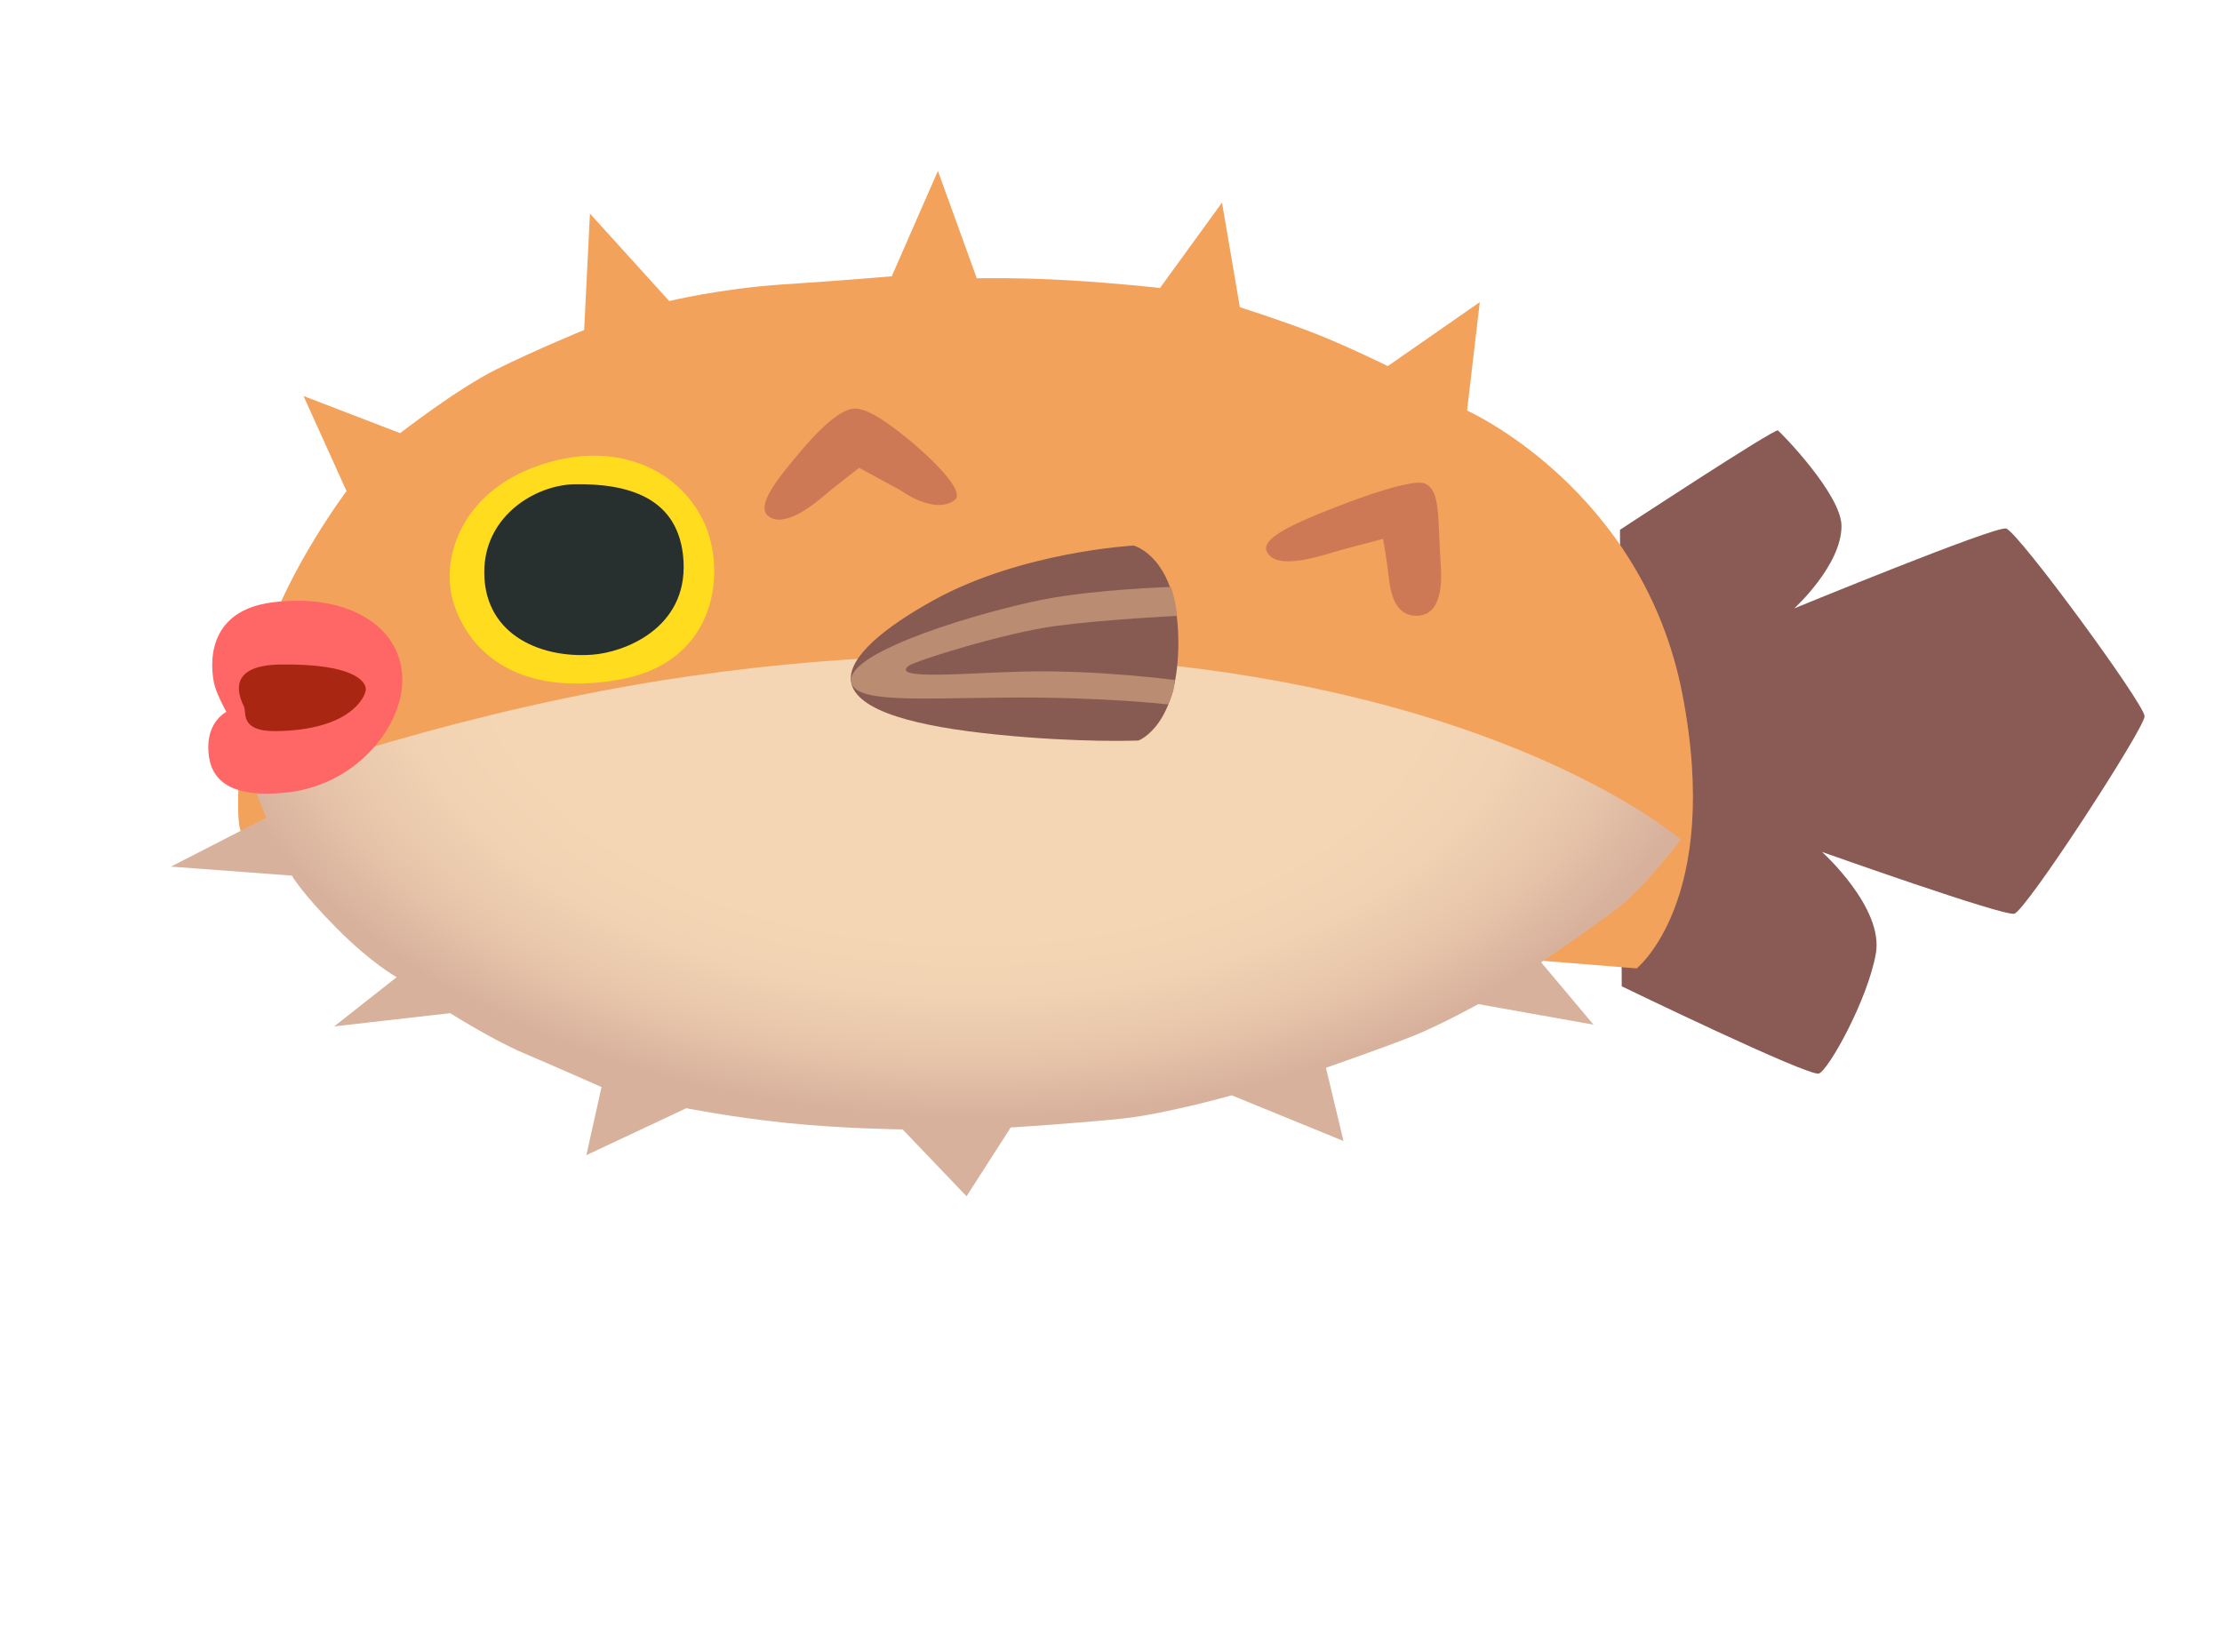
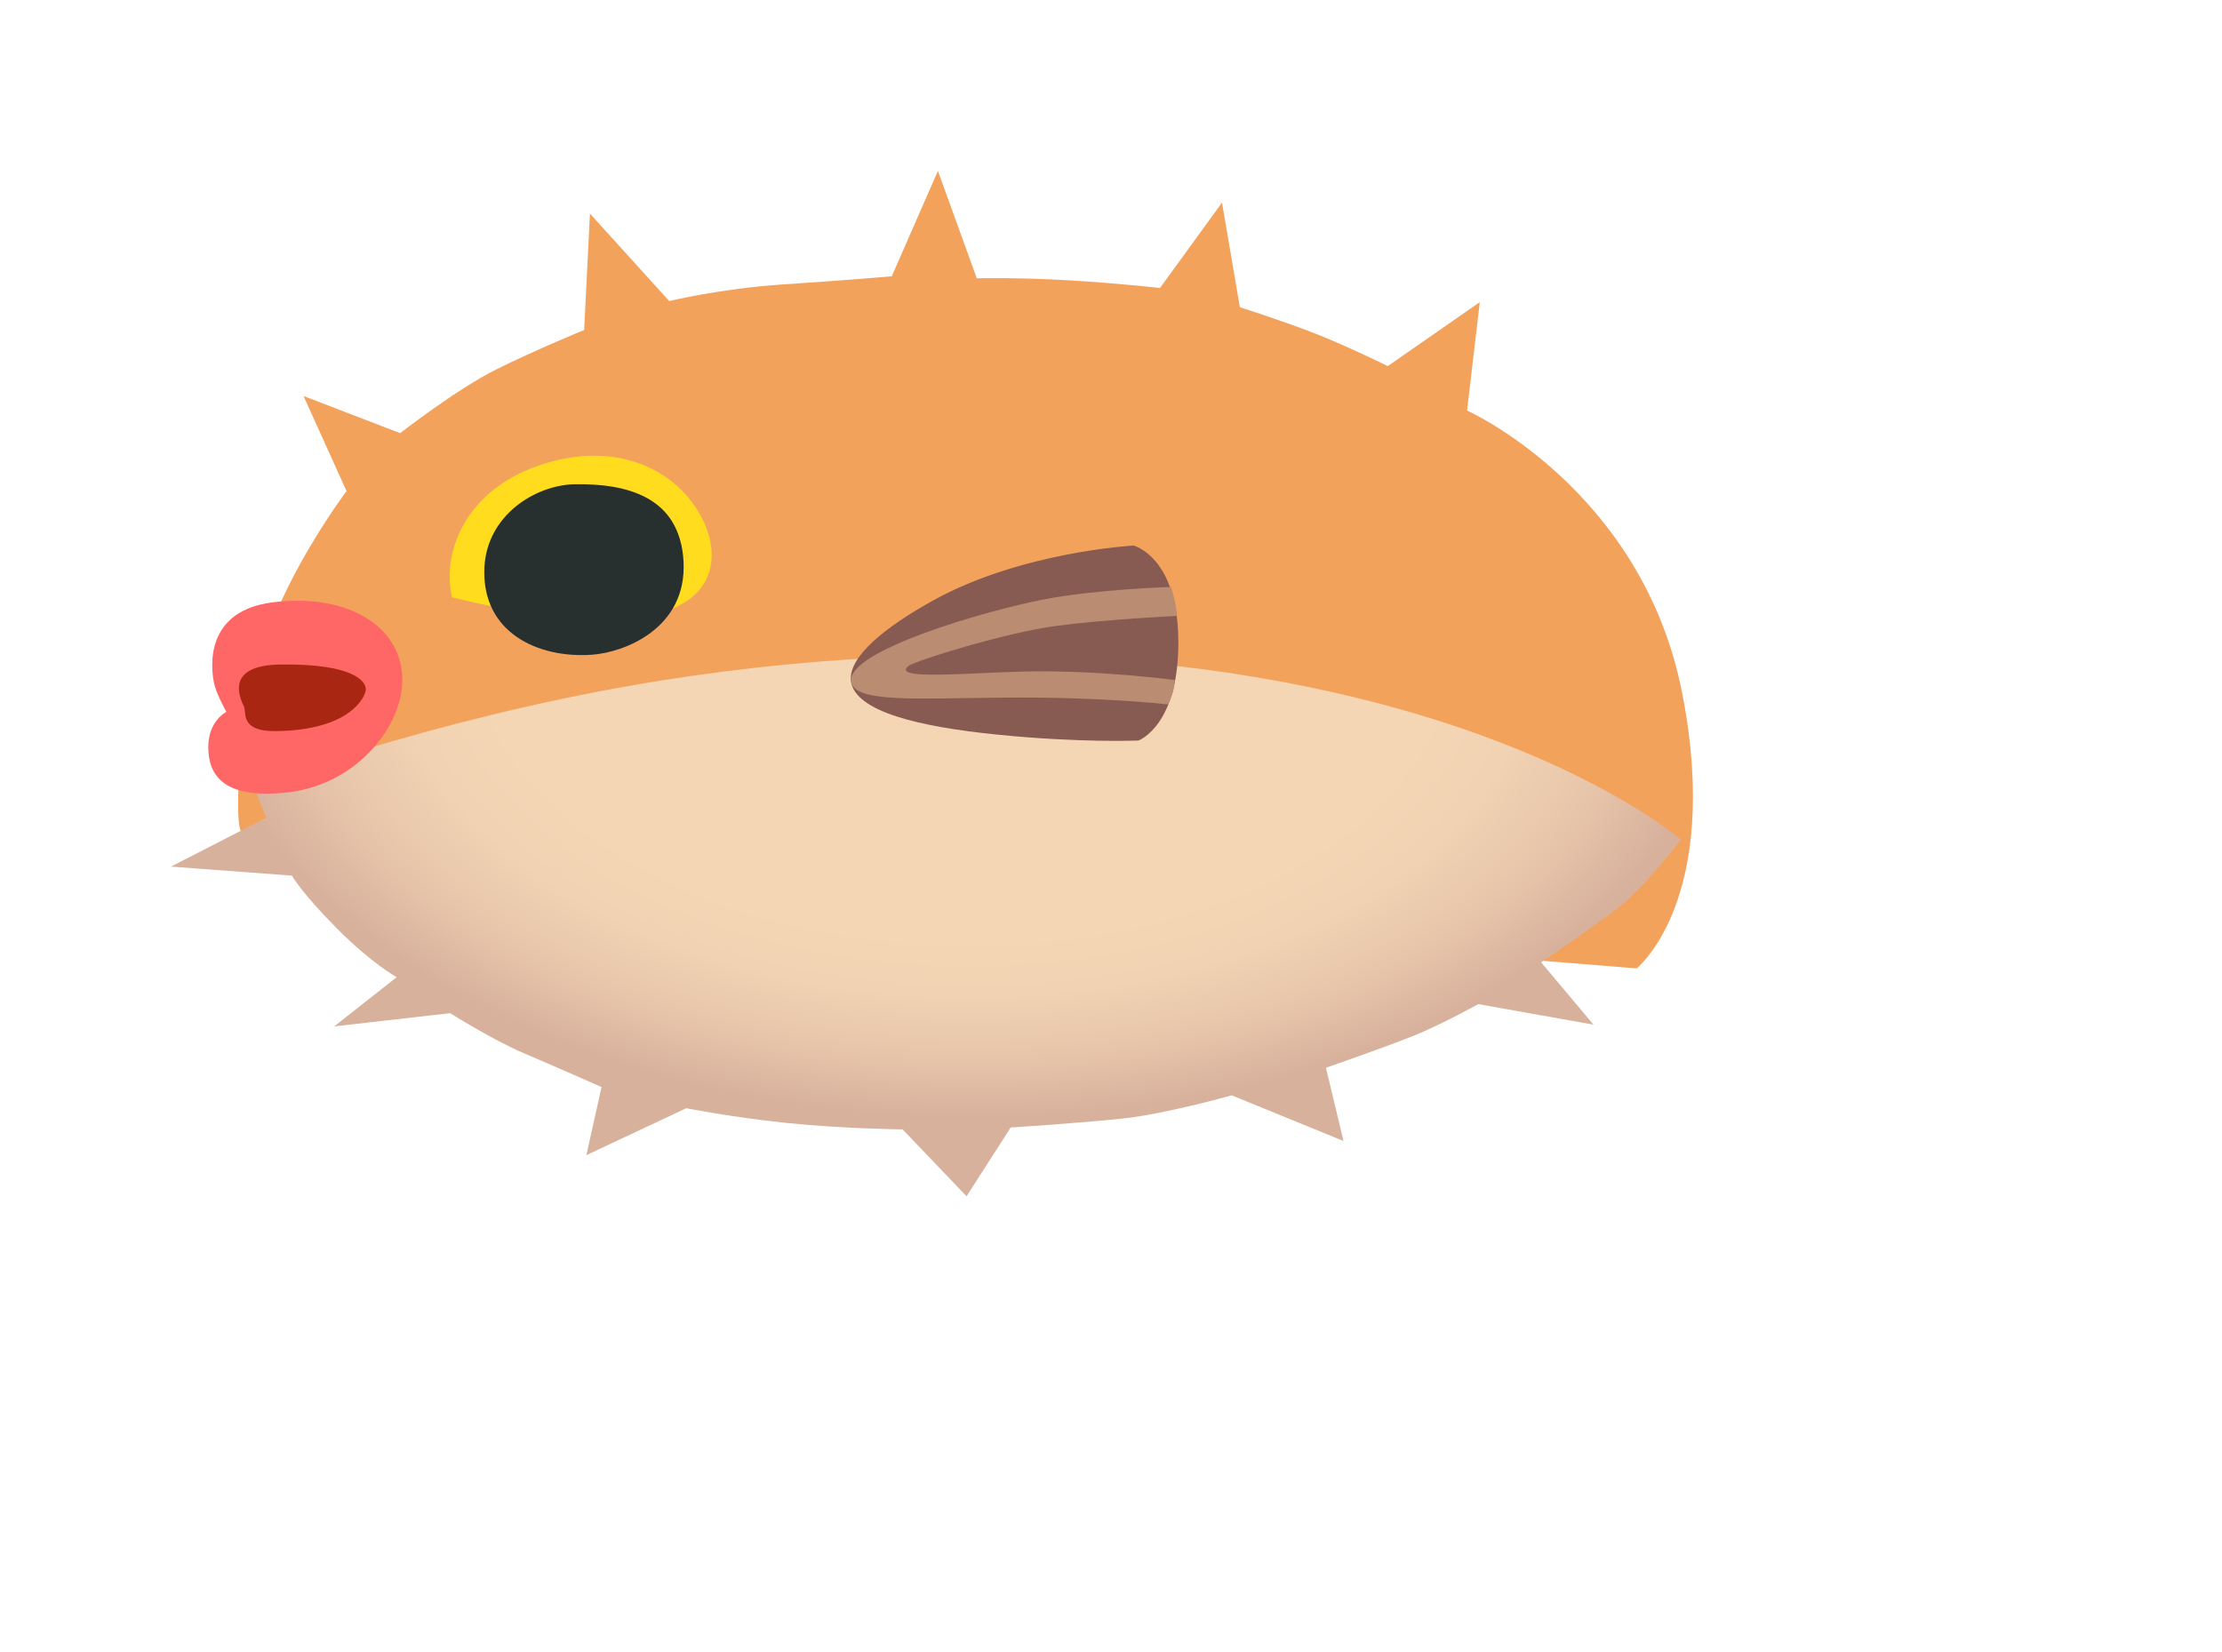
<svg xmlns="http://www.w3.org/2000/svg" width="78" height="58" viewBox="0 0 78 58" fill="none">
-   <path d="M56.867 18.601C56.867 18.601 62.303 15.03 62.412 15.112C62.522 15.193 64.643 17.364 64.643 18.469C64.643 19.851 62.985 21.36 62.985 21.36C62.985 21.36 70.017 18.469 70.419 18.555C70.822 18.642 75.282 24.723 75.282 25.148C75.282 25.574 71.108 31.995 70.706 32.081C70.304 32.167 63.96 29.911 63.96 29.911C63.96 29.911 66.135 31.868 65.849 33.481C65.563 35.099 64.192 37.564 63.85 37.691C63.509 37.818 56.928 34.628 56.928 34.628L56.867 18.601Z" fill="#8A5A54" />
  <path d="M9.424 30.12C9.424 30.12 8.524 29.723 8.402 28.997C8.28 28.27 8.361 25.405 9.261 22.648C10.162 19.892 12.165 17.243 12.165 17.243L10.655 13.904L14.047 15.208C14.047 15.208 16.051 13.647 17.439 12.961C18.828 12.271 20.506 11.586 20.506 11.586L20.709 7.499L23.492 10.57C23.492 10.57 25.252 10.138 27.459 9.988C29.666 9.844 31.304 9.7 31.304 9.7L32.924 6L34.289 9.772C34.289 9.772 35.759 9.736 37.559 9.844C39.36 9.952 40.719 10.112 40.719 10.112L42.897 7.113L43.524 10.787C43.524 10.787 44.889 11.22 46.034 11.658C47.178 12.096 48.717 12.853 48.717 12.853L51.946 10.607L51.499 14.414C51.499 14.414 57.673 17.171 59.062 24.39C60.45 31.609 57.453 34 57.453 34L9.424 30.12Z" fill="#F3A25C" />
  <path d="M22.456 24.016C14.991 25.292 8.9 27.604 8.9 27.604L9.347 28.71L6 30.426L10.246 30.743C10.246 30.743 10.582 31.343 11.812 32.583C13.042 33.824 13.924 34.308 13.924 34.308L11.731 36.036L15.803 35.572C15.803 35.572 17.288 36.508 18.349 36.96C19.411 37.412 21.116 38.165 21.116 38.165L20.583 40.557L24.092 38.909C24.092 38.909 25.687 39.227 27.642 39.429C29.603 39.631 31.685 39.653 31.685 39.653L33.93 42L35.479 39.586C35.479 39.586 37.967 39.429 39.44 39.268C40.908 39.111 43.24 38.457 43.24 38.457L47.161 40.06L46.546 37.489C46.546 37.489 48.75 36.723 49.69 36.338C50.63 35.953 51.894 35.254 51.894 35.254L55.937 35.975L54.099 33.786C54.099 33.786 55.937 32.545 56.836 31.846C57.736 31.147 59 29.477 59 29.477C59 29.477 54.452 25.507 44.052 23.77C35.276 22.301 26.946 23.25 22.456 24.016Z" fill="url(#paint0_radial_79_2)" />
-   <path d="M26.983 18.13C27.532 18.537 28.525 17.749 28.927 17.404C29.329 17.065 30.158 16.426 30.158 16.426L31.62 17.219C31.62 17.219 32.79 18.089 33.51 17.559C33.954 17.228 32.449 15.877 31.822 15.37C31.194 14.863 30.42 14.287 29.933 14.351C29.366 14.423 28.549 15.316 28.074 15.882C27.215 16.897 26.526 17.79 26.983 18.13ZM44.46 19.344C44.771 20.11 46.556 19.448 47.032 19.321C47.69 19.149 48.549 18.918 48.549 18.918C48.549 18.918 48.665 19.534 48.75 20.259C48.805 20.712 48.921 21.641 49.749 21.619C50.608 21.596 50.615 20.468 50.578 19.897C50.462 18.198 50.578 17.237 50.036 16.983C49.493 16.729 46.575 17.917 45.977 18.175C45.38 18.433 44.283 18.918 44.46 19.344Z" fill="#CD7955" />
-   <path d="M18.837 16.371C16.189 17.324 15.523 19.559 15.87 20.972C16.218 22.385 17.658 24.543 21.666 23.875C25.281 23.272 25.492 19.915 24.683 18.272C23.778 16.42 21.512 15.407 18.837 16.371Z" fill="#FFDC1E" />
+   <path d="M18.837 16.371C16.189 17.324 15.523 19.559 15.87 20.972C25.281 23.272 25.492 19.915 24.683 18.272C23.778 16.42 21.512 15.407 18.837 16.371Z" fill="#FFDC1E" />
  <path d="M17.004 19.927C16.9 22.216 18.895 23.121 20.778 22.987C21.858 22.916 24.128 22.098 23.994 19.699C23.86 17.45 22.036 16.97 20.153 17.001C18.783 17.041 17.093 18.087 17.004 19.927Z" fill="#282F2F" />
  <path d="M14.119 24.02C14.223 22.067 12.291 20.808 9.573 21.147C6.941 21.478 7.465 23.839 7.544 24.102C7.66 24.482 7.946 24.994 7.946 24.994C7.946 24.994 7.312 25.298 7.312 26.231C7.312 27.165 7.788 28.067 10.055 27.826C12.462 27.573 14.034 25.597 14.119 24.02Z" fill="#FF6666" />
  <path d="M8.568 24.818C8.653 25.008 8.422 25.679 9.653 25.669C12.285 25.647 12.815 24.478 12.84 24.224C12.87 23.97 12.498 23.291 9.835 23.331C7.83 23.363 8.452 24.559 8.568 24.818Z" fill="#A82612" />
  <path d="M29.872 23.916C30.018 24.994 32.291 25.515 34.96 25.787C37.879 26.086 39.963 26 39.963 26C39.963 26 41.395 25.488 41.364 22.47C41.334 19.534 39.792 19.154 39.792 19.154C39.792 19.154 35.874 19.366 32.784 21.066C31.078 22.008 29.762 23.064 29.872 23.916Z" fill="#885B52" />
  <path d="M36.654 21.043C34.515 21.46 29.762 22.851 29.878 23.916C29.963 24.704 32.248 24.51 35.423 24.491C38.774 24.469 41.005 24.732 41.005 24.732C41.005 24.732 41.108 24.519 41.163 24.337C41.23 24.12 41.242 23.875 41.242 23.875C41.242 23.875 38.567 23.522 36.026 23.576C34.027 23.617 31.279 23.893 31.882 23.386C32.096 23.205 35.283 22.217 37.032 21.981C38.774 21.745 41.322 21.623 41.322 21.623C41.322 21.623 41.291 21.351 41.236 21.079C41.2 20.898 41.108 20.608 41.108 20.608C41.108 20.608 38.512 20.685 36.654 21.043Z" fill="#BA8D72" />
  <defs>
    <radialGradient id="paint0_radial_79_2" cx="0" cy="0" r="1" gradientUnits="userSpaceOnUse" gradientTransform="translate(33.748 22.488) rotate(90.746) scale(16.733 26.915)">
      <stop offset="0.622" stop-color="#F4D6B5" />
      <stop offset="0.744" stop-color="#F1D2B2" />
      <stop offset="0.873" stop-color="#E7C5AA" />
      <stop offset="1" stop-color="#D8B19C" />
    </radialGradient>
  </defs>
</svg>